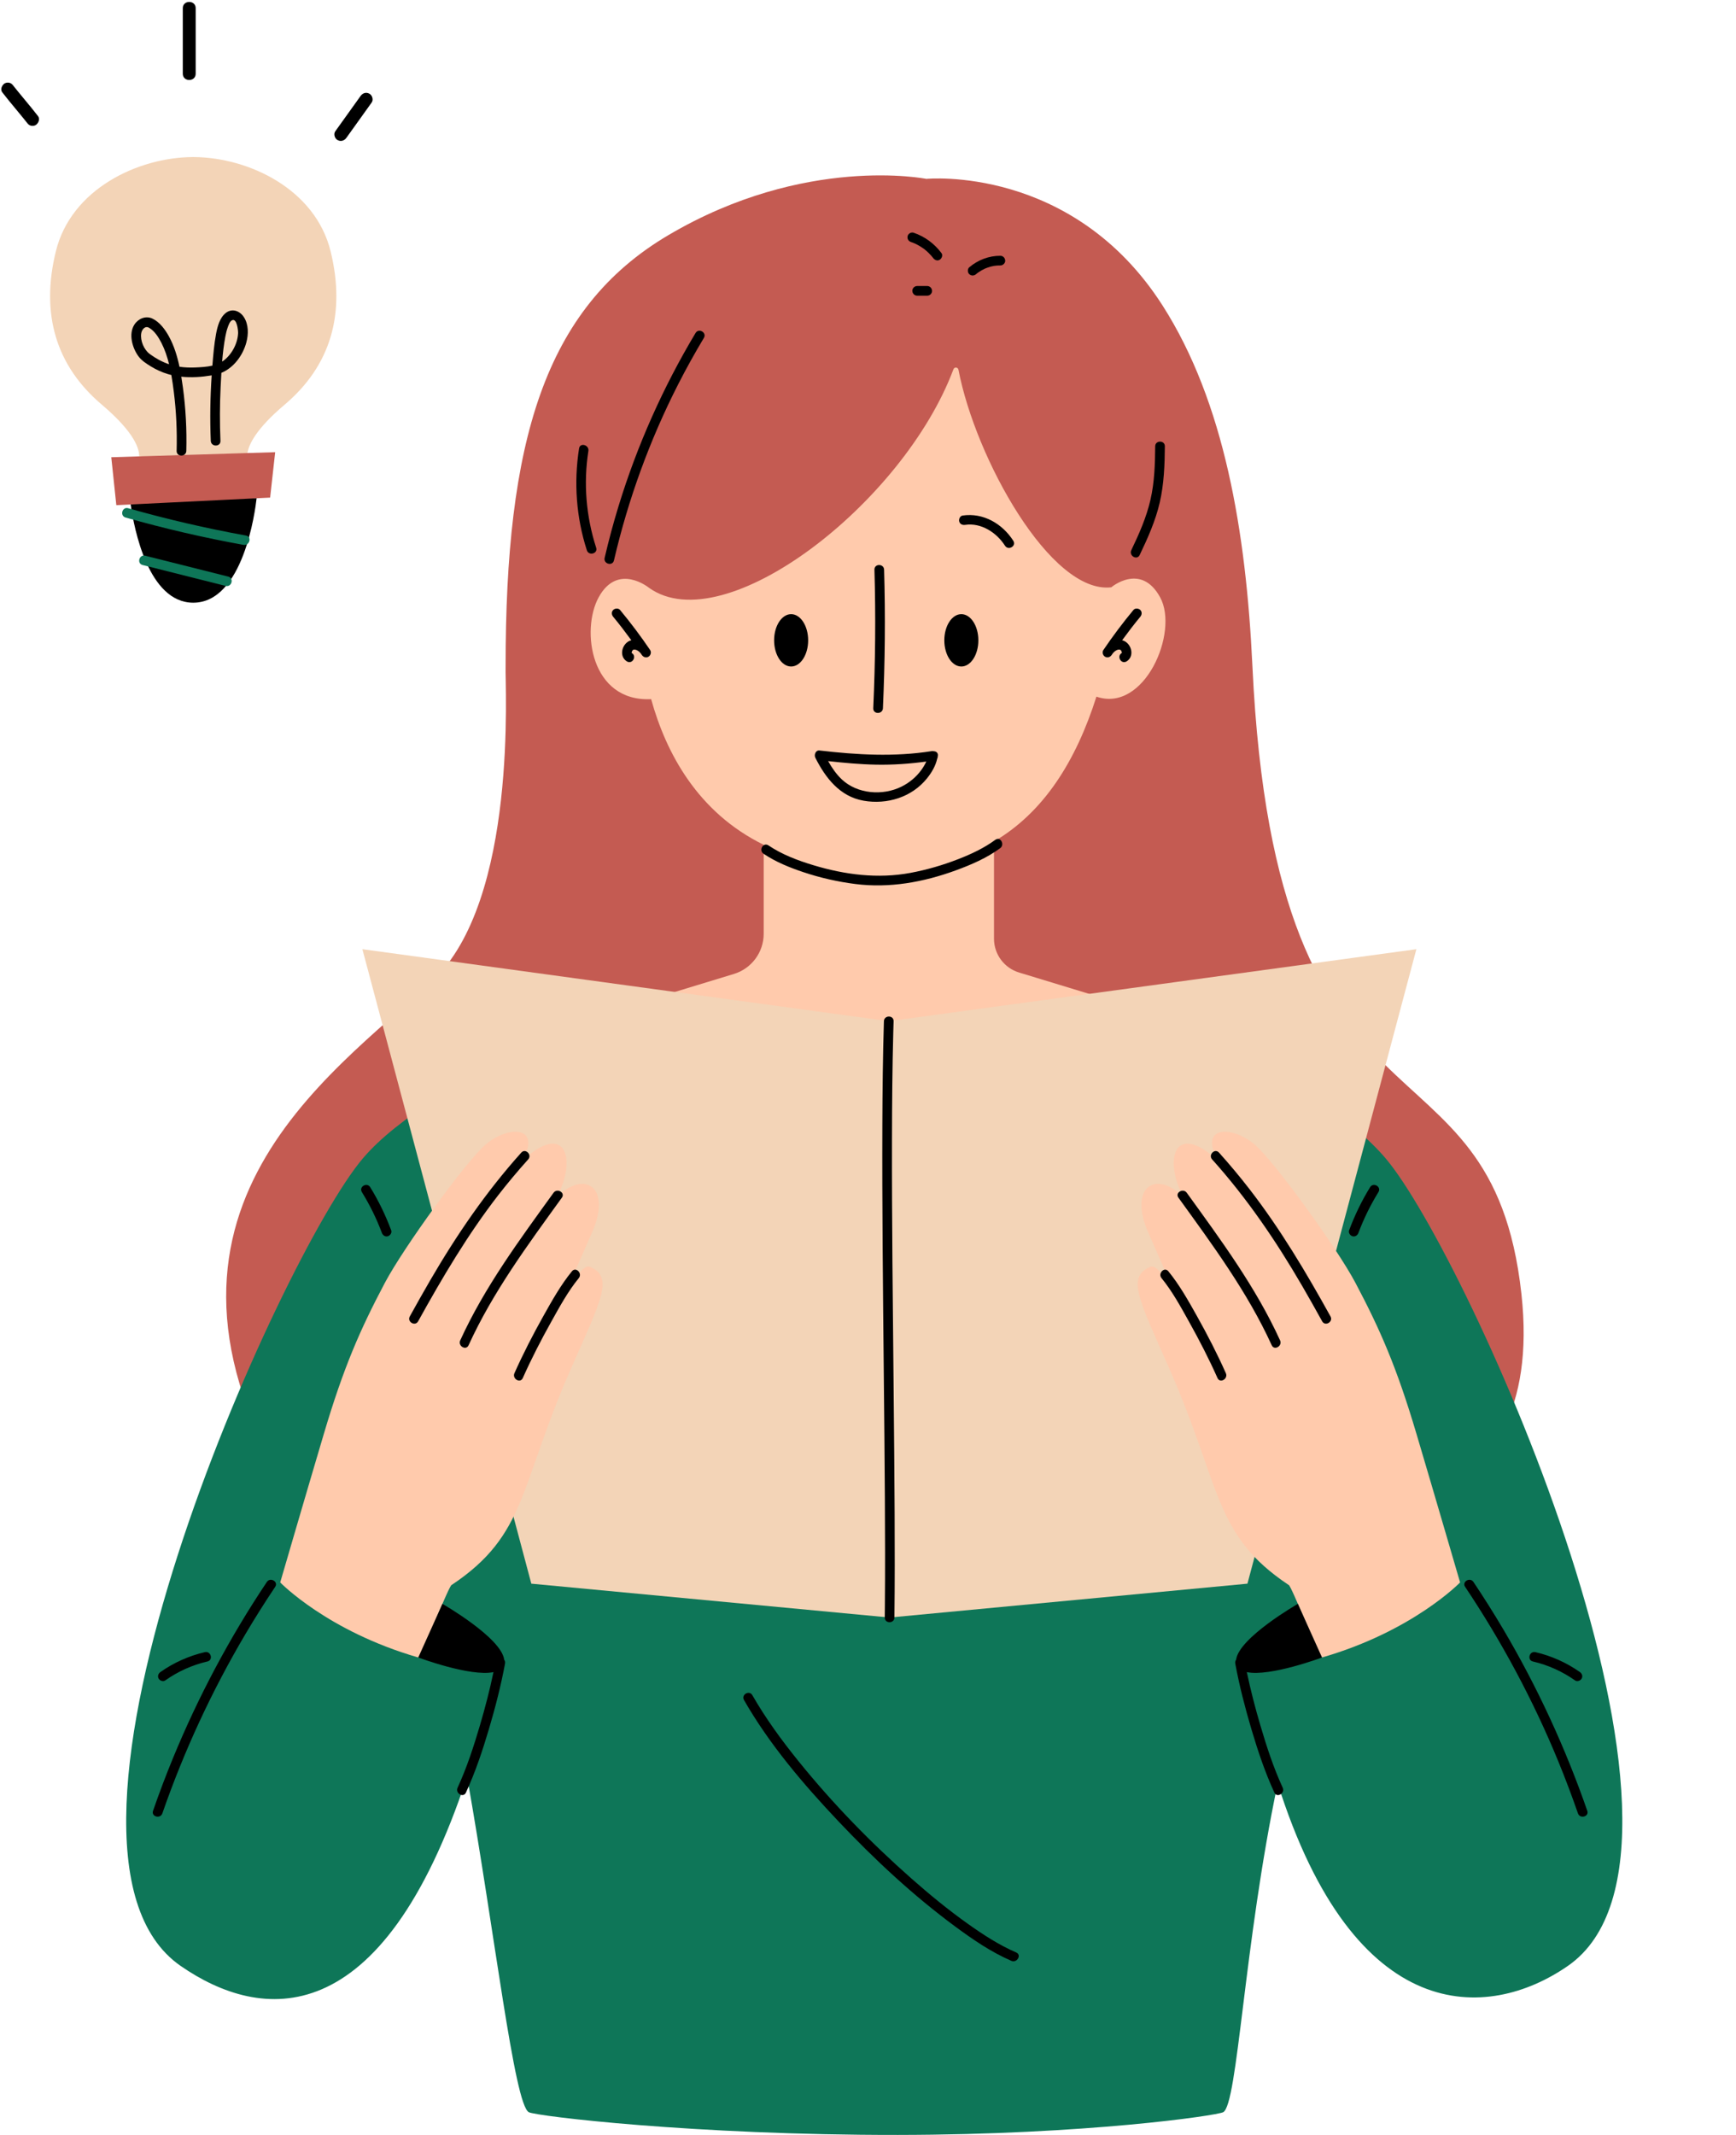
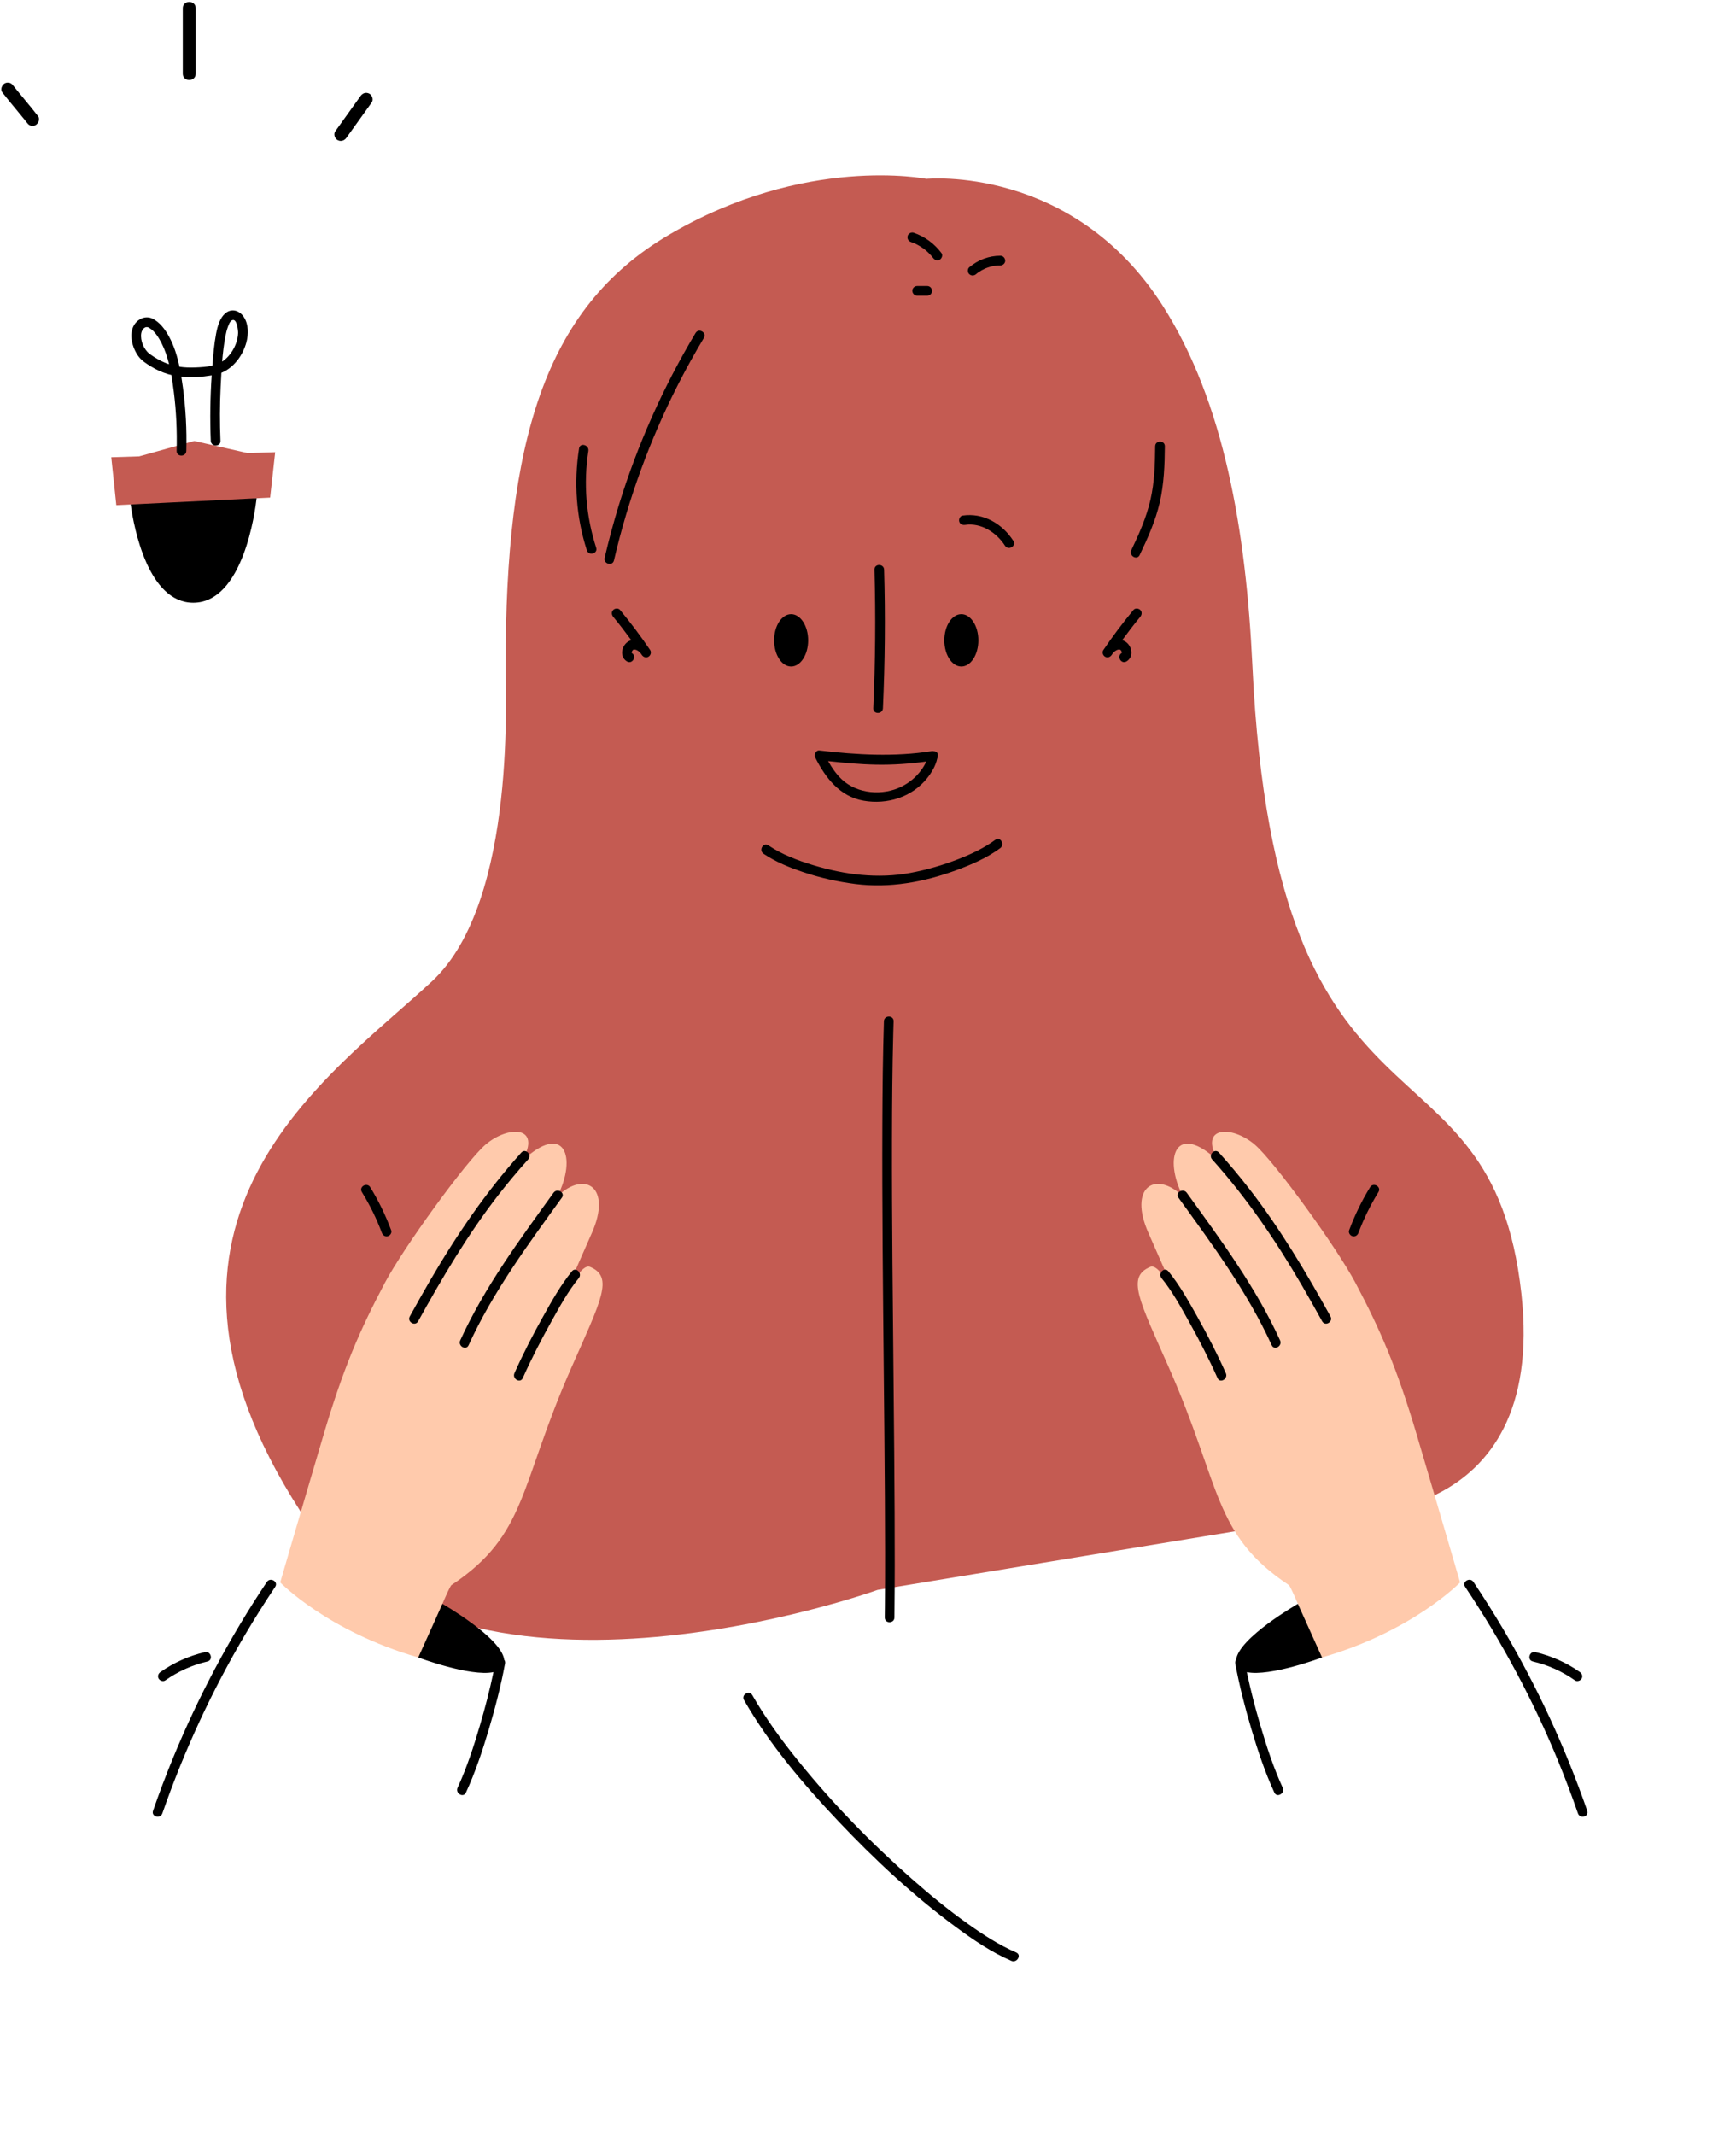
<svg xmlns="http://www.w3.org/2000/svg" fill="#000000" height="331.2" preserveAspectRatio="xMidYMid meet" version="1" viewBox="-0.2 -0.3 269.4 331.2" width="269.4" zoomAndPan="magnify">
  <g id="change1_1">
    <path d="M207.6,234.563l-71.609,11.739c0,0-66.338,23.892-89.609-12.261 c-29.217-45.391,4.67-67.428,20.478-82.162c13.435-12.522,11.266-46.272,11.402-48.788 c-0.019-34.745,5.935-55.523,25.258-66.919c21.231-12.522,40.035-8.728,40.035-8.728s22.691-2.229,36.684,19.684 c9.542,14.942,12.93,34.961,13.919,55.925c3.657,77.522,37.049,54.565,41.744,97.348 C239.919,236.972,207.6,234.563,207.6,234.563z M42.503,69.836l-4.293,0.132l-8.258-1.869l-8.561,2.387 l-4.322,0.133l0.783,7.435l2.218-0.109l10.665,0.655l8.852-1.615l2.134-0.105L42.503,69.836z" fill="#c45b52" />
  </g>
  <g id="change2_1">
-     <path d="M243.112,304.618c-12.432,8.609-33.09,9.522-45.034-28.304 c-5.274,25.044-6.203,49.826-8.463,51c-0.997,0.518-21.24,3.489-50.483,3.522 c-31.635,0.035-56.09-2.912-57.265-3.522c-2.26-1.174-5.274-27.783-9.584-52.044 c-13.248,40.174-32.023,37.956-44.456,29.348C1.689,286.519,43.416,194.372,56.083,179.401 c10.925-12.913,44.123-24.913,44.123-24.913h73.198c0,0,30.528,12,41.453,24.913 C227.524,194.372,269.251,286.519,243.112,304.618z M243.112,304.618c-12.432,8.609-33.09,9.522-45.034-28.304 c-5.274,25.044-6.203,49.826-8.463,51c-0.997,0.518-21.24,3.489-50.483,3.522 c-31.635,0.035-56.09-2.912-57.265-3.522c-2.26-1.174-5.274-27.783-9.584-52.044 c-13.248,40.174-32.023,37.956-44.456,29.348C1.689,286.519,43.416,194.372,56.083,179.401 c10.925-12.913,44.123-24.913,44.123-24.913h73.198c0,0,30.528,12,41.453,24.913 C227.524,194.372,269.251,286.519,243.112,304.618z" fill="#0e7658" />
-   </g>
+     </g>
  <g id="change3_1">
-     <path d="M154.053,130.219v15.077c0,2.412,1.577,4.541,3.885,5.244l16.259,4.948 c0,0-12.148,13.139-37.419,13.546c0,0.007,0,0.013,0,0.019c-0.202,0-0.395-0.008-0.595-0.01 c-0.2,0.002-0.393,0.01-0.595,0.01c0-0.007,0-0.013,0-0.019c-25.271-0.407-37.419-13.546-37.419-13.546 l20.144-6.13v-18.627c-10.249-5.022-15.153-14.242-17.467-22.591c-9.399,0.458-10.905-10.721-8.154-15.776 c2.981-5.478,7.853-1.473,7.853-1.473c11.707,8.293,39.425-13.134,47.211-33.909 c0.149-0.398,0.703-0.348,0.783,0.072c2.641,13.754,14.321,34.826,23.713,33.739c0,0,4.611-3.908,7.592,1.571 c2.945,5.413-2.456,17.946-9.895,15.39C166.762,117.763,161.791,125.672,154.053,130.219z M154.053,130.219v15.077 c0,2.412,1.577,4.541,3.885,5.244l16.259,4.948c0,0-12.148,13.139-37.419,13.546c0,0.007,0,0.013,0,0.019 c-0.202,0-0.395-0.008-0.595-0.01c-0.2,0.002-0.393,0.01-0.595,0.01c0-0.007,0-0.013,0-0.019 c-25.271-0.407-37.419-13.546-37.419-13.546l15.526-4.725c2.743-0.835,4.618-3.365,4.618-6.232v-13.8 c-10.249-5.022-15.153-14.242-17.467-22.591c-9.399,0.458-10.905-10.721-8.154-15.776 c2.981-5.478,7.853-1.473,7.853-1.473c11.707,8.294,39.425-13.134,47.211-33.91 c0.145-0.387,0.704-0.339,0.782,0.066c2.639,13.754,14.321,34.833,23.714,33.746c0,0,4.611-3.908,7.592,1.571 c2.945,5.413-2.456,17.946-9.895,15.39C166.762,117.763,161.791,125.672,154.053,130.219z" fill="#ffcaac" />
-   </g>
+     </g>
  <g id="change4_1">
-     <path d="M219.6,146.923l-26.217,98.411l-55.533,5.252l-55.598-5.252l-26.217-98.411l81.685,11.172 L219.6,146.923z M51.106,38.686c-2.363-9.635-12.674-14.567-21.24-14.627c0-0.002,0-0.004,0-0.006 c-0.026,0-0.054,0.003-0.08,0.003c-0.026-0-0.054-0.003-0.08-0.003c0,0.002,0,0.004,0,0.006 c-8.566,0.06-18.877,4.992-21.24,14.627c-2.378,9.694,0,17.742,7.133,23.778c5.228,4.424,5.838,6.973,5.792,8.021 l16.819-0.517c0.18-1.267,1.252-3.688,5.763-7.504C51.106,56.428,53.484,48.38,51.106,38.686z" fill="#f3d4b7" />
-   </g>
+     </g>
  <g id="change3_2">
    <path d="M226.383,245.14c0,0-7.304,7.565-21.424,11.641c-0.318,0.148-4.864-11.406-5.185-11.25 c-11.739-7.826-10.435-15.261-18.563-33.672c-4.669-10.577-6.603-14.08-2.935-15.652 c1.37-0.587,3.237,3.415,4.403,5.389c-1.578-3.646-3.333-7.677-4.664-10.672c-3.13-7.043,1.044-9.783,5.348-5.674 c-3.068-6.029-1.117-11.673,5.478-5.478c-3.13-5.478,2.139-5.556,5.674-2.543 c3.009,2.563,12.724,15.957,15.628,21.444c3.853,7.28,6.406,13.105,9.457,23.38 C222.496,231.806,226.383,245.14,226.383,245.14z M43.285,245.14c0,0,7.304,7.565,21.424,11.641 c0.318,0.148,4.864-11.406,5.185-11.25c11.739-7.826,10.435-15.261,18.563-33.672 c4.669-10.577,6.603-14.08,2.935-15.652c-1.37-0.587-3.237,3.415-4.403,5.389 c1.578-3.646,3.333-7.677,4.664-10.672c3.13-7.043-1.044-9.783-5.348-5.674c3.068-6.029,1.117-11.673-5.478-5.478 c3.13-5.478-2.139-5.556-5.674-2.543c-3.009,2.563-12.724,15.957-15.628,21.444 c-3.853,7.28-6.406,13.105-9.457,23.38C47.172,231.806,43.285,245.14,43.285,245.14z" fill="#ffcaac" />
  </g>
  <g id="change5_1">
    <path d="M133.814,123.892c3.653,0.638,7.486-0.537,9.844-3.467c0.721-0.896,1.335-1.932,1.584-3.065 c0.063-0.106,0.085-0.228,0.081-0.355c0.004-0.027,0.015-0.053,0.018-0.08c0.057-0.456-0.257-0.686-0.612-0.705 c-0.011-0.003-0.023-0.003-0.035-0.006c-0.008-0-0.015-0.001-0.023-0.001 c-0.087-0.017-0.179-0.027-0.279-0.011c-5.822,0.919-11.59,0.577-17.415-0.099 c-0.609-0.071-0.876,0.677-0.648,1.129C127.917,120.374,130.137,123.249,133.814,123.892z M143.546,117.818 c-0,0.001-0.001,0.002-0.001,0.002c-0.216,0.477-0.495,0.933-0.805,1.355c-0.784,1.067-1.834,1.931-3.016,2.523 c-2.919,1.462-6.866,1.168-9.285-1.106c-0.872-0.819-1.542-1.807-2.13-2.843c2.482,0.275,4.97,0.505,7.467,0.552 C138.379,118.35,140.97,118.168,143.546,117.818z M107.737,51.354c-5.035,8.405-9.055,17.419-11.93,26.786 c-0.819,2.669-1.543,5.366-2.177,8.085c-0.219,0.939,1.227,1.34,1.446,0.399 c2.203-9.457,5.538-18.638,9.951-27.288c1.252-2.454,2.589-4.862,4.005-7.224 C109.53,51.281,108.234,50.526,107.737,51.354z M91.108,69.651c0.149-0.944-1.297-1.351-1.446-0.399 c-0.832,5.289-0.44,10.701,1.208,15.799c0.296,0.915,1.744,0.523,1.446-0.399 C90.755,79.823,90.319,74.669,91.108,69.651z M179.068,68.922c-0.022,2.782-0.11,5.586-0.737,8.307 c-0.628,2.725-1.762,5.288-2.967,7.8c-0.415,0.866,0.878,1.628,1.295,0.757c1.258-2.625,2.462-5.311,3.118-8.159 c0.657-2.851,0.768-5.791,0.791-8.706C180.575,67.957,179.075,67.956,179.068,68.922z M96.023,94.308 c-0.259-0.312-0.793-0.268-1.061,0c-0.309,0.309-0.259,0.748,0,1.061c0.979,1.18,1.907,2.4,2.812,3.636 c-0.196,0.053-0.389,0.131-0.575,0.263c-0.988,0.701-1.252,2.33-0.107,3.021 c0.829,0.5,1.583-0.797,0.757-1.295c-0.008-0.005-0.007-0.004-0.014-0.007c-0-0-0.001-0.002-0.001-0.002 c-0.001-0.002-0-0.001-0.001-0.003c-0.006-0.02-0.008-0.02-0.012-0.027c0.002-0.009,0.005-0.013,0.007-0.04 c0.002-0.025,0.001-0.03,0.001-0.038c0.001-0.003,0.001-0,0.002-0.006c0.005-0.02,0.035-0.113,0.044-0.146 c0.017-0.028,0.054-0.099,0.06-0.108c0.039-0.062,0.08-0.1,0.142-0.132c0.029-0.015,0.039-0.023,0.042-0.028 c0.008,0.001,0.018,0.002,0.047,0.001c0.04-0.002,0.103-0.006,0.149-0.002c0.106,0.009,0.226,0.045,0.333,0.098 c0.324,0.159,0.57,0.436,0.756,0.738c0.227,0.335,0.66,0.483,1.026,0.269c0.344-0.201,0.483-0.68,0.269-1.026 C99.242,98.383,97.68,96.307,96.023,94.308z M175.692,94.308c-1.657,1.998-3.219,4.075-4.674,6.225 c-0.213,0.345-0.074,0.825,0.269,1.026c0.37,0.216,0.798,0.067,1.026-0.269c0.18-0.292,0.409-0.545,0.712-0.713 c0.1-0.056,0.225-0.106,0.328-0.12c0.061-0.008,0.137-0.006,0.198-0c0.031,0.003,0.039,0.002,0.047,0.001 c0.005,0.005,0.013,0.012,0.042,0.027c0.055,0.028,0.112,0.088,0.121,0.101c0.027,0.039,0.05,0.082,0.073,0.125 c0.004,0.017,0.038,0.105,0.044,0.125c0.007,0.026,0.009,0.025,0.012,0.035c-0.001,0.01-0.003,0.012-0.002,0.043 c0.001,0.029,0.004,0.032,0.006,0.041c-0.004,0.009-0.005,0.007-0.011,0.026c-0,0.001-0.001,0.002-0.001,0.003 c-0.007,0.004-0.006,0.004-0.015,0.009c-0.826,0.498-0.072,1.796,0.757,1.295c1.144-0.69,0.882-2.321-0.107-3.021 c-0.186-0.132-0.38-0.209-0.576-0.262c0.905-1.237,1.833-2.457,2.812-3.637c0.258-0.312,0.305-0.755,0-1.061 C176.487,94.042,175.952,93.995,175.692,94.308z M173.877,100.995c-0.005,0.006-0.011,0.014-0.027,0.043 C173.848,101.026,173.861,101.01,173.877,100.995z M193.678,184.108c-1.501-1.937-3.073-3.817-4.712-5.639 c-0.647-0.719-1.705,0.344-1.061,1.061c5.392,5.996,9.919,12.652,13.966,19.612 c1.058,1.819,2.087,3.654,3.106,5.494c0.468,0.845,1.764,0.089,1.295-0.757 C202.481,197.032,198.481,190.305,193.678,184.108z M197.152,208.354c0.4,0.877,1.694,0.116,1.295-0.757 c-3.774-8.266-9.182-15.561-14.478-22.891c-0.56-0.775-1.862-0.027-1.295,0.757 C187.97,192.793,193.378,200.088,197.152,208.354z M185.535,203.803c-1.331-2.375-2.696-4.807-4.423-6.922 c-0.611-0.748-1.666,0.319-1.061,1.061c1.68,2.058,2.99,4.472,4.281,6.784c1.586,2.842,3.081,5.743,4.406,8.716 c0.393,0.88,1.685,0.118,1.295-0.757C188.683,209.654,187.157,206.697,185.535,203.803z M204.959,256.781l-3.75-8.315 c0,0-9.165,5.251-9.585,8.667c-0.114,0.156-0.173,0.358-0.129,0.596c0.636,3.434,1.511,6.828,2.505,10.175 c0.991,3.338,2.101,6.666,3.561,9.832c0.404,0.876,1.697,0.114,1.295-0.757c-1.433-3.107-2.5-6.389-3.467-9.666 c-0.804-2.724-1.52-5.479-2.1-8.261C196.88,259.809,204.959,256.781,204.959,256.781z M246.119,280.56 c-3.39-9.761-7.741-19.188-12.997-28.085c-1.484-2.512-3.041-4.98-4.664-7.405 c-0.534-0.798-1.834-0.048-1.295,0.757c5.696,8.509,10.561,17.58,14.453,27.053 c1.094,2.664,2.111,5.359,3.056,8.079C244.987,281.865,246.437,281.475,246.119,280.56z M237.678,257.401 c2.356,0.548,4.561,1.541,6.538,2.934c0.331,0.234,0.834,0.059,1.026-0.269c0.219-0.375,0.063-0.792-0.269-1.026 c-2.071-1.46-4.428-2.511-6.896-3.086C237.138,255.736,236.737,257.182,237.678,257.401z M212.416,183.839 c-1.302,2.117-2.386,4.358-3.255,6.686c-0.142,0.38,0.158,0.822,0.524,0.923c0.42,0.115,0.78-0.143,0.923-0.524 c0.824-2.206,1.87-4.322,3.104-6.328C214.219,183.772,212.922,183.017,212.416,183.839z M81.762,179.53 c0.644-0.716-0.413-1.78-1.061-1.061c-5.452,6.063-10.051,12.787-14.147,19.824 c-1.076,1.849-2.123,3.715-3.159,5.586c-0.468,0.845,0.827,1.603,1.295,0.757 c3.747-6.764,7.684-13.44,12.432-19.56C78.6,183.172,80.15,181.323,81.762,179.53z M72.516,208.354 c3.774-8.266,9.182-15.561,14.478-22.891c0.566-0.784-0.735-1.533-1.295-0.757 c-5.296,7.33-10.704,14.625-14.478,22.891C70.823,208.469,72.115,209.232,72.516,208.354z M88.556,196.88 c-1.727,2.116-3.092,4.547-4.423,6.922c-1.622,2.894-3.147,5.851-4.499,8.882 c-0.39,0.874,0.902,1.638,1.295,0.757c1.326-2.973,2.82-5.874,4.407-8.716c1.29-2.312,2.6-4.725,4.281-6.784 C90.222,197.199,89.167,196.132,88.556,196.88z M78.043,257.134c-0.418-3.416-9.584-8.668-9.584-8.668l-3.75,8.315 c0,0,8.079,3.027,11.669,2.27c-0.58,2.782-1.296,5.538-2.1,8.261c-0.967,3.277-2.034,6.559-3.467,9.666 c-0.402,0.871,0.891,1.634,1.295,0.757c1.46-3.166,2.57-6.494,3.561-9.832c0.994-3.347,1.869-6.741,2.505-10.175 C78.216,257.492,78.158,257.29,78.043,257.134z M41.21,245.07c-5.75,8.591-10.626,17.747-14.561,27.306 c-1.111,2.698-2.142,5.428-3.099,8.184c-0.317,0.914,1.131,1.306,1.446,0.399 c3.361-9.678,7.687-19.008,12.903-27.825c1.466-2.478,3.004-4.914,4.606-7.307 C43.043,245.023,41.745,244.271,41.21,245.07z M31.591,255.954c-2.468,0.574-4.825,1.625-6.896,3.086 c-0.331,0.233-0.486,0.655-0.269,1.026c0.191,0.327,0.693,0.504,1.026,0.269c1.977-1.394,4.182-2.386,6.538-2.934 C32.93,257.182,32.532,255.736,31.591,255.954z M57.252,183.839c-0.505-0.821-1.803-0.068-1.295,0.757 c1.234,2.006,2.28,4.122,3.104,6.328c0.142,0.379,0.507,0.638,0.922,0.524c0.364-0.1,0.666-0.541,0.524-0.923 C59.638,188.197,58.554,185.956,57.252,183.839z M124.515,134.99c2.603,0.868,5.292,1.475,8.014,1.822 c5.304,0.675,10.577-0.282,15.571-2.105c2.404-0.878,4.843-1.925,6.914-3.452c0.769-0.567,0.021-1.869-0.757-1.295 c-1.739,1.282-3.742,2.216-5.748,2.996c-2.4,0.933-4.89,1.66-7.421,2.131c-5.065,0.943-10.168,0.288-15.068-1.192 c-2.422-0.731-4.862-1.649-6.972-3.071c-0.803-0.541-1.554,0.758-0.757,1.295 C120.184,133.396,122.357,134.271,124.515,134.99z M136.817,109.553c0.32-7.164,0.391-14.322,0.182-21.49 c-0.028-0.963-1.528-0.967-1.5,0c0.209,7.168,0.139,14.326-0.182,21.49 C135.274,110.518,136.774,110.516,136.817,109.553z M149.579,81.109c2.478-0.364,4.869,1.187,6.178,3.229 c0.519,0.81,1.818,0.059,1.295-0.757c-1.707-2.661-4.668-4.389-7.872-3.918c-0.401,0.059-0.622,0.567-0.524,0.923 C148.774,81.015,149.176,81.168,149.579,81.109z M122.572,103.078c1.459,0,2.641-1.818,2.641-4.06 c0-2.242-1.183-4.06-2.641-4.06s-2.641,1.818-2.641,4.06C119.931,101.26,121.113,103.078,122.572,103.078z M148.985,103.078c1.459,0,2.641-1.818,2.641-4.06c0-2.242-1.183-4.06-2.641-4.06 c-1.459,0-2.641,1.818-2.641,4.06C146.344,101.26,147.526,103.078,148.985,103.078z M141.172,37.239 c0.097,0.033,0.194,0.067,0.291,0.104c0.038,0.015,0.077,0.029,0.115,0.045c0,0,0.065,0.027,0.093,0.039 c0.031,0.014,0.068,0.03,0.068,0.03c0.037,0.017,0.075,0.034,0.112,0.052c0.093,0.044,0.185,0.089,0.276,0.137 c0.347,0.18,0.68,0.386,0.998,0.614c0.033,0.024,0.066,0.049,0.1,0.073c0.014,0.01,0.012,0.008,0.02,0.015 c0.072,0.058,0.144,0.115,0.215,0.175c0.149,0.126,0.294,0.257,0.434,0.394c0.14,0.137,0.275,0.278,0.404,0.424 c0.068,0.077,0.135,0.155,0.2,0.235c0.026,0.032,0.051,0.064,0.077,0.096c-0.11-0.133,0.019,0.027,0.033,0.044 c0.234,0.314,0.659,0.506,1.026,0.269c0.31-0.2,0.52-0.69,0.269-1.026c-1.1-1.474-2.586-2.574-4.332-3.165 c-0.372-0.126-0.836,0.145-0.923,0.524C140.554,36.732,140.774,37.104,141.172,37.239z M151.275,42.221 c0.065-0.055,0.13-0.109,0.197-0.162c0.021-0.013,0.147-0.106,0.162-0.116c0.157-0.109,0.32-0.212,0.486-0.307 c0.146-0.083,0.294-0.161,0.446-0.232c0.023-0.011,0.28-0.123,0.15-0.069c0.089-0.036,0.178-0.071,0.269-0.103 c0.77-0.276,1.294-0.362,2.056-0.359c0.392,0.001,0.768-0.346,0.75-0.75c-0.018-0.408-0.33-0.749-0.75-0.75 c-1.775-0.006-3.478,0.644-4.827,1.788c-0.3,0.255-0.282,0.802,0,1.061 C150.534,42.514,150.954,42.493,151.275,42.221z M143.693,44.062c-0.522,0-1.044,0-1.565,0 c-0.192,0-0.394,0.084-0.53,0.22c-0.13,0.13-0.228,0.344-0.22,0.53c0.018,0.406,0.33,0.75,0.75,0.75 c0.522,0,1.044,0,1.565,0c0.192,0,0.394-0.084,0.53-0.22c0.13-0.13,0.228-0.344,0.22-0.53 C144.425,44.406,144.114,44.062,143.693,44.062z M157.501,302.536c-2.661-1.148-5.123-2.754-7.48-4.427 c-3.045-2.162-5.937-4.535-8.737-7.003c-6.337-5.585-12.276-11.685-17.584-18.258 c-2.611-3.232-5.078-6.608-7.146-10.216c-0.48-0.837-1.777-0.083-1.295,0.757 c3.942,6.876,9.199,13.035,14.624,18.775c5.616,5.941,11.661,11.569,18.25,16.422 c2.696,1.985,5.526,3.915,8.612,5.246C157.621,304.209,158.386,302.918,157.501,302.536z M3.681,15.215 c-0.353-0.427-0.707-0.853-1.057-1.282c-0.154-0.188-0.307-0.377-0.459-0.566 c-0.069-0.085-0.137-0.171-0.204-0.257c-0.037-0.047-0.073-0.093-0.11-0.14c-0.084-0.106-0.021-0.026,0.02,0.028 c-0.164-0.212-0.321-0.378-0.592-0.453c-0.239-0.066-0.558-0.036-0.771,0.101 c-0.409,0.264-0.699,0.924-0.359,1.368c0.654,0.854,1.343,1.68,2.028,2.508c0.353,0.427,0.707,0.853,1.057,1.282 c0.154,0.188,0.307,0.377,0.459,0.566c0.069,0.085,0.137,0.171,0.204,0.257c0.037,0.047,0.073,0.093,0.11,0.14 c0.084,0.106,0.022,0.026-0.02-0.028c0.164,0.212,0.321,0.378,0.592,0.453c0.239,0.066,0.558,0.036,0.771-0.101 c0.409-0.264,0.699-0.924,0.359-1.368C5.056,16.87,4.367,16.043,3.681,15.215z M30.166,11.14 c0-3.391,0-6.783,0-10.174c0-1.287-2-1.289-2,0c0,3.391,0,6.783,0,10.174C28.166,12.427,30.166,12.429,30.166,11.14z M57.12,14.231c-0.516-0.273-1.042-0.097-1.368,0.359c-1.307,1.824-2.613,3.649-3.92,5.473 c-0.306,0.427-0.089,1.132,0.359,1.368c0.516,0.273,1.042,0.097,1.368-0.359c1.307-1.825,2.613-3.649,3.92-5.473 C57.785,15.173,57.568,14.468,57.12,14.231z M26.387,57.859c0.155,0.876,0.277,1.754,0.385,2.614 c0.383,3.038,0.52,6.103,0.44,9.163c-0.026,0.966,1.474,0.965,1.5,0c0.087-3.289-0.087-6.578-0.528-9.838 c-0.075-0.553-0.158-1.112-0.248-1.67c1.566,0.167,3.167,0.052,4.716-0.205c-0.231,3.381-0.281,6.772-0.142,10.158 c0.04,0.962,1.54,0.967,1.5,0c-0.115-2.788-0.109-5.579,0.027-8.366c0.035-0.723,0.073-1.452,0.116-2.184 c1.935-0.799,3.335-2.719,3.873-4.71c0.345-1.276,0.364-2.791-0.381-3.938c-0.637-0.981-1.834-1.411-2.813-0.639 c-0.937,0.74-1.291,2.116-1.501,3.234c-0.305,1.619-0.44,3.287-0.573,4.932c-0.868,0.2-1.808,0.251-2.668,0.286 c-0.813,0.033-1.633,0.007-2.439-0.113c-0.343-1.629-0.83-3.227-1.623-4.683 c-0.585-1.073-1.447-2.254-2.581-2.788c-1.032-0.486-2.182,0.002-2.784,0.922 c-0.95,1.451-0.335,3.611,0.609,4.914c0.494,0.682,1.252,1.159,1.961,1.594c0.801,0.492,1.67,0.889,2.569,1.163 C25.993,57.767,26.19,57.811,26.387,57.859z M34.775,51.877c0.09-0.476,0.203-0.951,0.367-1.408 c0.116-0.322,0.315-0.919,0.651-1.089c0.774-0.39,0.971,1.587,0.956,1.978c-0.062,1.646-1.039,3.489-2.478,4.431 C34.38,54.472,34.533,53.16,34.775,51.877z M23.038,54.606c-0.898-0.663-1.493-2.07-1.324-3.189 c0.09-0.595,0.595-1.243,1.226-0.874c0.867,0.506,1.476,1.491,1.92,2.361c0.528,1.034,0.896,2.151,1.178,3.295 C24.961,55.836,23.966,55.291,23.038,54.606z M136.97,158.094c-0.165,5.341-0.221,10.685-0.243,16.028 c-0.026,6.286,0,12.572,0.044,18.858c0.047,6.667,0.115,13.334,0.182,20 c0.064,6.386,0.128,12.772,0.166,19.158c0.033,5.542,0.05,11.085,0.001,16.627c-0.005,0.607-0.012,1.213-0.019,1.82 c-0.012,0.966,1.488,0.966,1.5,0c0.065-5.394,0.057-10.789,0.031-16.183c-0.03-6.313-0.091-12.626-0.153-18.938 c-0.066-6.668-0.136-13.336-0.188-20.005c-0.049-6.362-0.084-12.725-0.07-19.087 c0.012-5.494,0.054-10.989,0.199-16.481c0.016-0.599,0.033-1.198,0.051-1.796 C138.5,157.129,137,157.13,136.97,158.094L136.97,158.094z M20.076,77.944 c0.538,3.771,2.743,15.214,9.699,15.239c0,0.001,0,0.001,0,0.001c0.004,0,0.007-0.001,0.011-0.001 s0.007,0.001,0.011,0.001c0-0.001,0-0.001,0-0.001c7.749-0.027,9.603-14.225,9.823-16.2L20.076,77.944z" />
  </g>
  <g id="change2_2">
-     <path d="M37.981,82.768c0.95,0.172,0.545,1.617-0.399,1.446c-6.163-1.116-12.268-2.532-18.293-4.242 c-0.929-0.264-0.531-1.71,0.399-1.446C25.713,80.236,31.818,81.652,37.981,82.768L37.981,82.768z M21.935,87.338 c4.295,1.08,8.59,2.161,12.885,3.241c0.936,0.235,1.336-1.211,0.399-1.446c-4.295-1.08-8.59-2.161-12.885-3.241 C21.397,85.656,20.997,87.102,21.935,87.338L21.935,87.338z" fill="#0e7658" />
-   </g>
+     </g>
</svg>